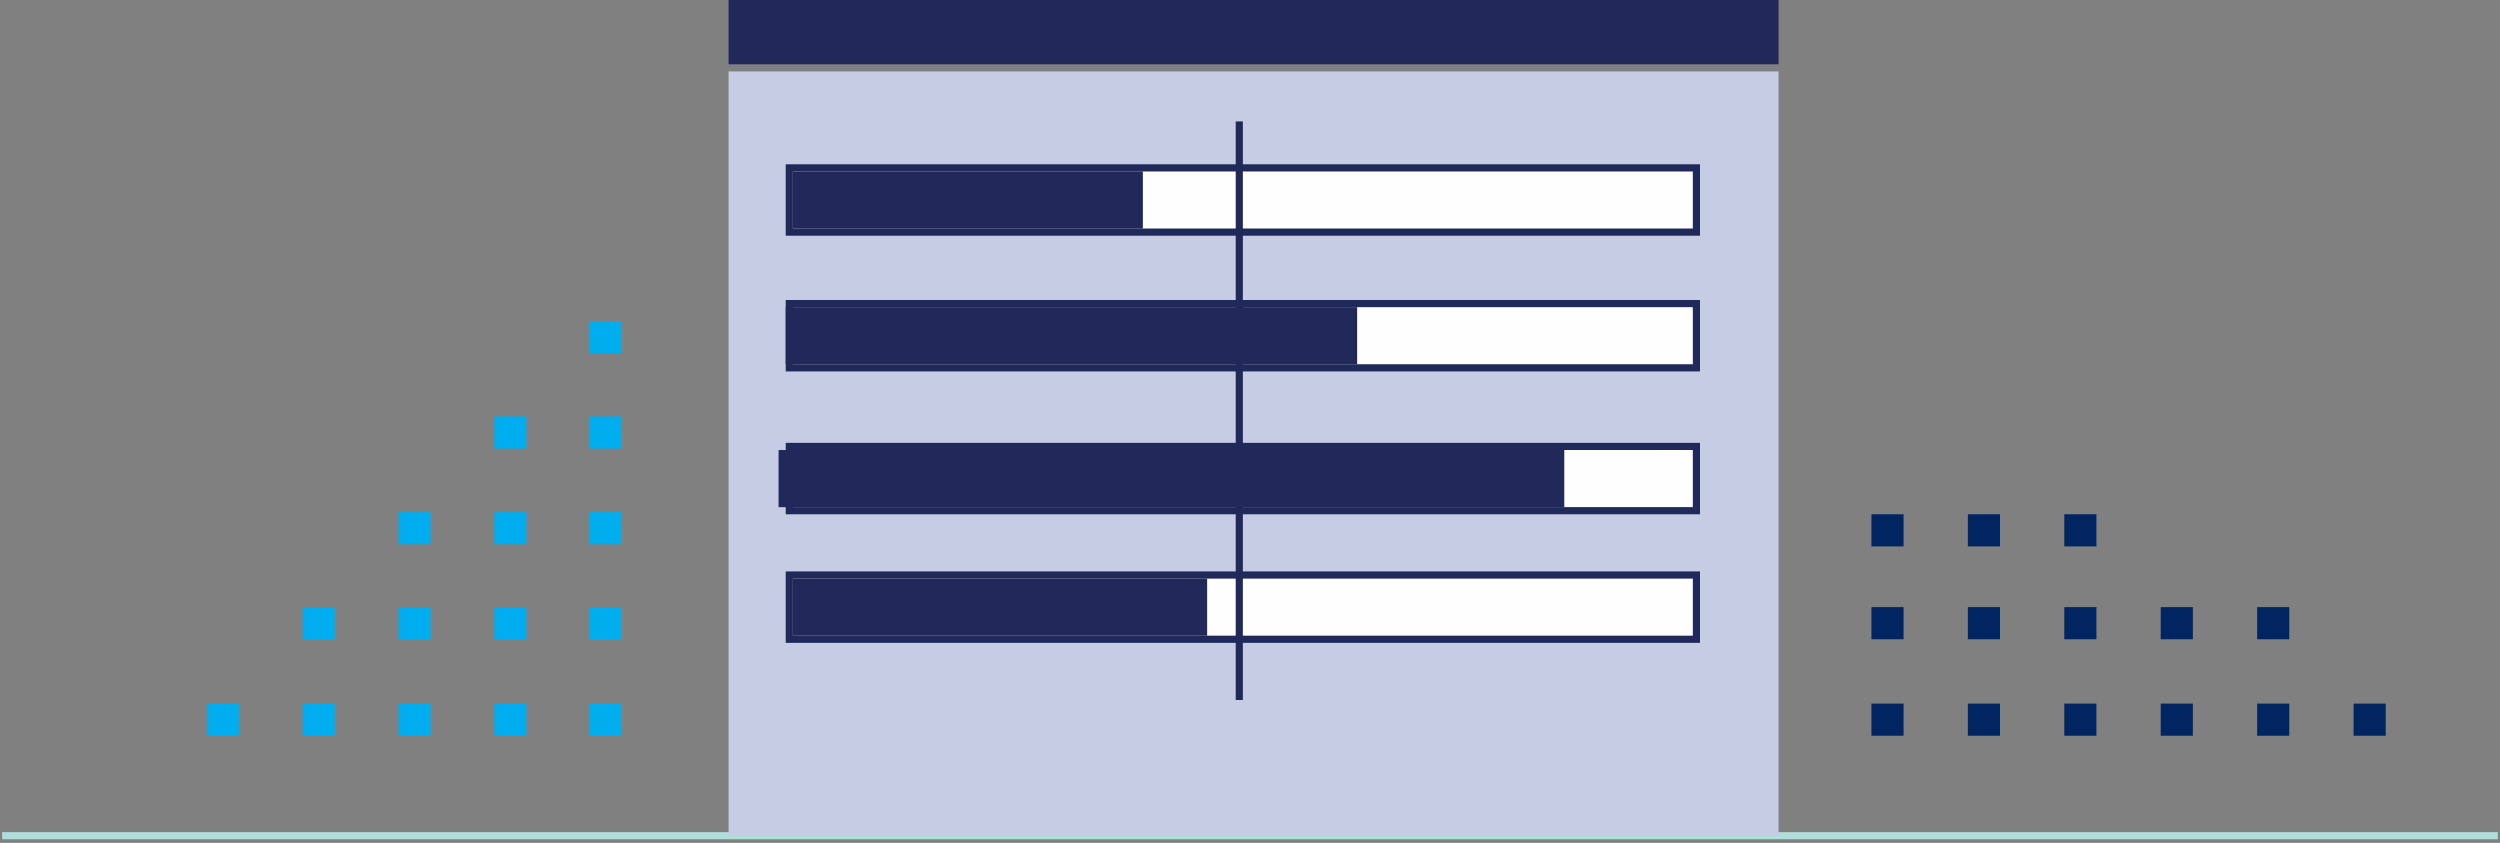
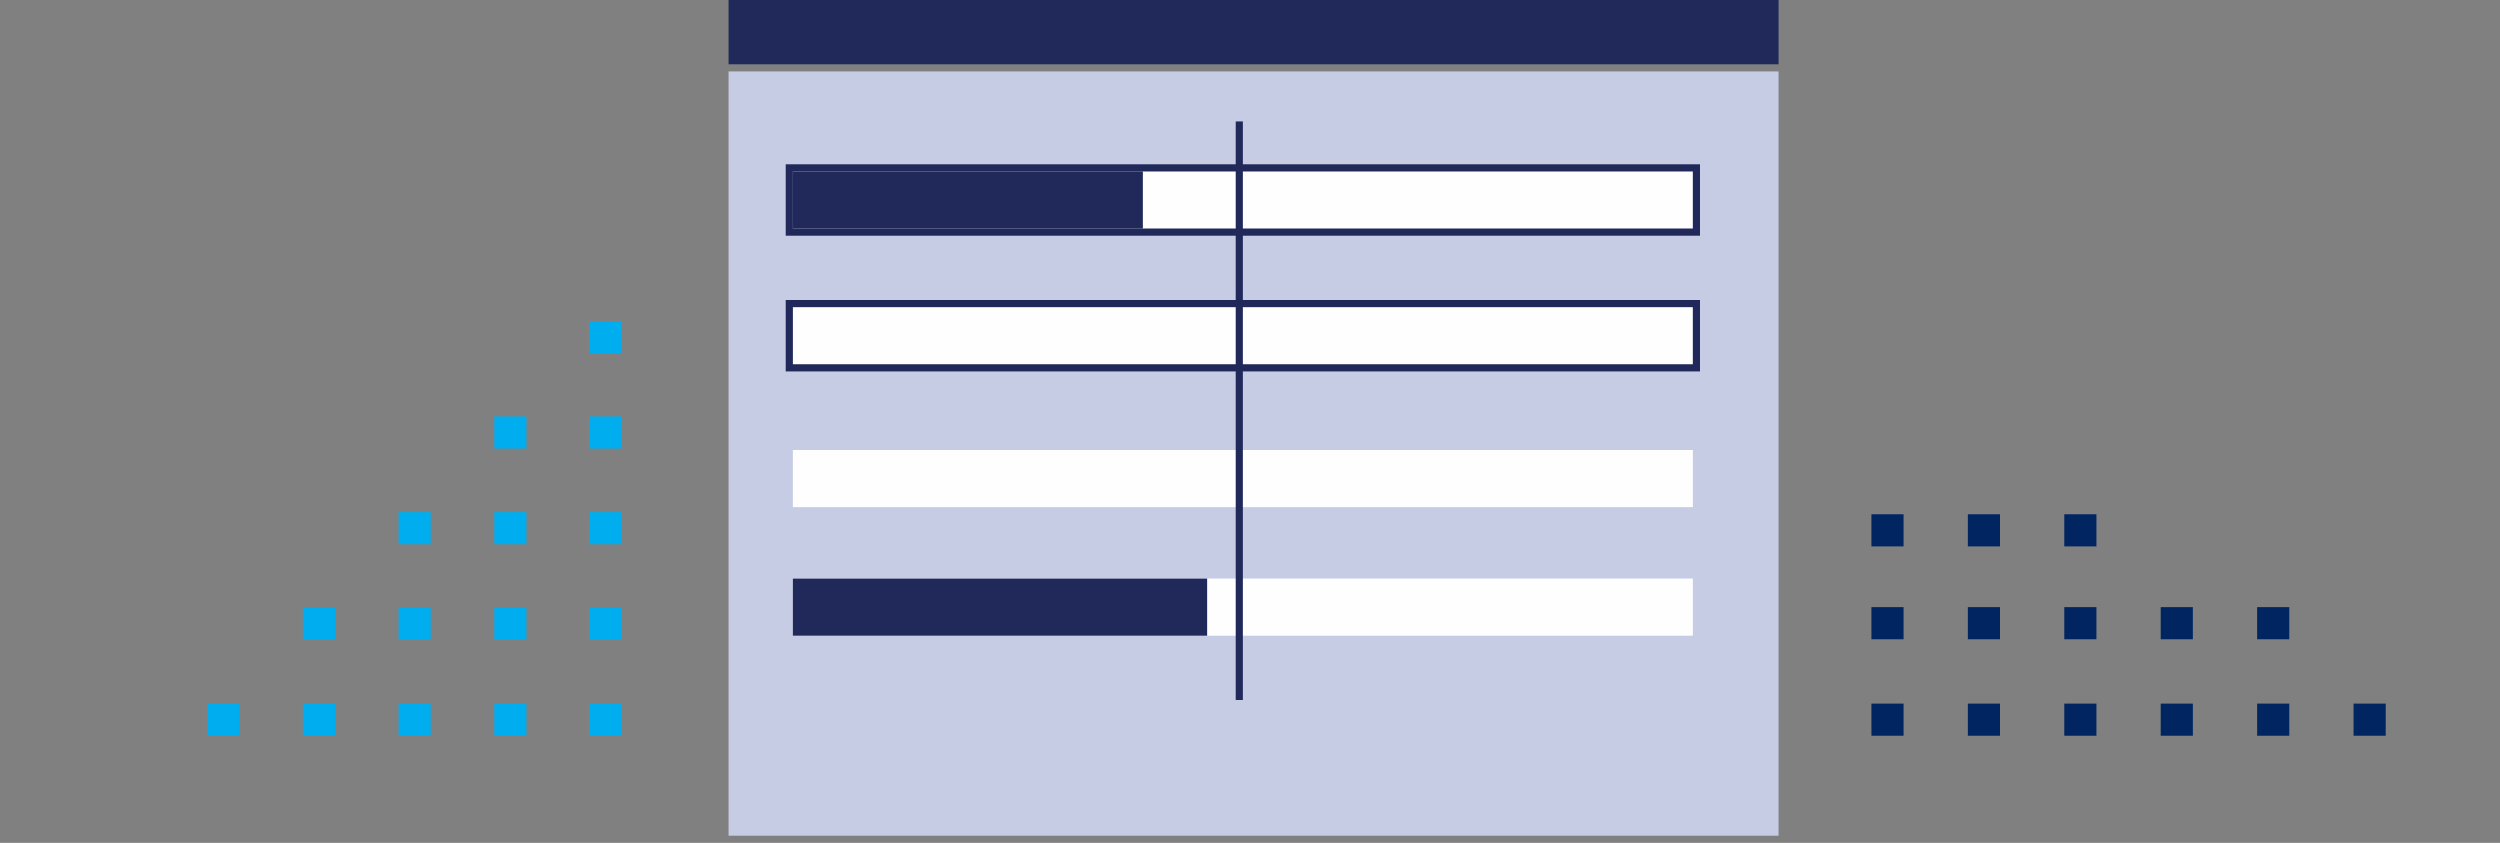
<svg xmlns="http://www.w3.org/2000/svg" version="1.1" id="Layer_1" x="0px" y="0px" viewBox="0 0 350 118" style="enable-background:new 0 0 350 118;" xml:space="preserve">
  <rect x="0" y="0" width="350" height="118" fill="#808080" stroke="none" />
  <style type="text/css">
	.st0{fill-rule:evenodd;clip-rule:evenodd;fill:#002561;}
	.st1{fill-rule:evenodd;clip-rule:evenodd;fill:#00AEEF;}
	.st2{fill:#AFDDDA;}
	.st3{fill-rule:evenodd;clip-rule:evenodd;fill:#C6CCE4;}
	.st4{fill-rule:evenodd;clip-rule:evenodd;fill:#202959;}
	.st5{fill-rule:evenodd;clip-rule:evenodd;fill:#FEFEFE;}
	.st6{fill:#202959;}
</style>
  <g>
    <g transform="translate(-290, -1887)">
      <g id="Services" transform="translate(32, 1782)">
        <g id="Financial-Planning" transform="translate(258, 88)">
          <g id="Financial-Planning-Icon" transform="translate(0, 17)">
            <path id="Fill-1" class="st0" d="M262,76.5h4.5V72H262V76.5z M289,76.5h4.5V72H289V76.5z M275.5,76.5h4.5V72h-4.5V76.5z        M262,89.5h4.5V85H262V89.5z M262,103h4.5v-4.5H262V103z M289,89.5h4.5V85H289V89.5z M289,103h4.5v-4.5H289V103z M275.5,89.5       h4.5V85h-4.5V89.5z M275.5,103h4.5v-4.5h-4.5V103z M329.5,103h4.5v-4.5h-4.5V103z M316,103h4.5v-4.5H316V103z M316,89.5h4.5V85       H316V89.5z M302.5,89.5h4.5V85h-4.5V89.5z M302.5,103h4.5v-4.5h-4.5V103z" />
            <path id="Fill-2" class="st1" d="M82.5,49.5H87V45h-4.5V49.5z M82.5,62.8H87v-4.5h-4.5V62.8z M82.5,89.6H87v-4.5h-4.5V89.6z        M82.5,76.2H87v-4.5h-4.5V76.2z M82.5,103H87v-4.5h-4.5V103z M55.8,89.6h4.5v-4.5h-4.5V89.6z M55.8,76.2h4.5v-4.5h-4.5V76.2z        M55.8,103h4.5v-4.5h-4.5V103z M69.2,62.8h4.5v-4.5h-4.5V62.8z M69.2,89.6h4.5v-4.5h-4.5V89.6z M69.2,76.2h4.5v-4.5h-4.5V76.2z        M69.2,103h4.5v-4.5h-4.5V103z M29,103h4.5v-4.5H29V103z M42.4,89.6h4.5v-4.5h-4.5V89.6z M42.4,103h4.5v-4.5h-4.5V103z" />
            <g id="Group-5" transform="translate(0, 116)">
-               <polygon id="Stroke-3" class="st2" points="0.3,1.5 349.7,1.5 349.7,0.5 0.3,0.5       " />
-             </g>
+               </g>
            <polygon id="Fill-6" class="st3" points="102,117 249,117 249,10 102,10      " />
            <polygon id="Fill-7" class="st4" points="102,9 249,9 249,0 102,0      " />
            <polygon id="Fill-8" class="st5" points="111,32 237,32 237,24 111,24      " />
            <path id="Stroke-9" class="st6" d="M110,33h128V23H110V33z M111,32v-8h126v8H111z" />
            <polygon id="Fill-10" class="st4" points="111,32 160,32 160,24 111,24      " />
            <polygon id="Fill-11" class="st5" points="111,51 237,51 237,43 111,43      " />
            <path id="Stroke-12" class="st6" d="M110,52h128V42H110V52z M111,51v-8h126v8H111z" />
-             <polygon id="Fill-13" class="st4" points="110,51 190,51 190,43 110,43      " />
            <polygon id="Fill-14" class="st5" points="111,71 237,71 237,63 111,63      " />
-             <path id="Stroke-15" class="st6" d="M110,72h128V62H110V72z M111,71v-8h126v8H111z" />
-             <polygon id="Fill-16" class="st4" points="109,71 219,71 219,63 109,63      " />
            <polygon id="Fill-17" class="st5" points="111,89 237,89 237,81 111,81      " />
-             <path id="Stroke-18" class="st6" d="M110,90h128V80H110V90z M111,89v-8h126v8H111z" />
            <polygon id="Fill-19" class="st4" points="111,89 169,89 169,81 111,81      " />
            <polygon id="Stroke-20" class="st6" points="173,17 173,98 174,98 174,17      " />
          </g>
        </g>
      </g>
    </g>
  </g>
</svg>